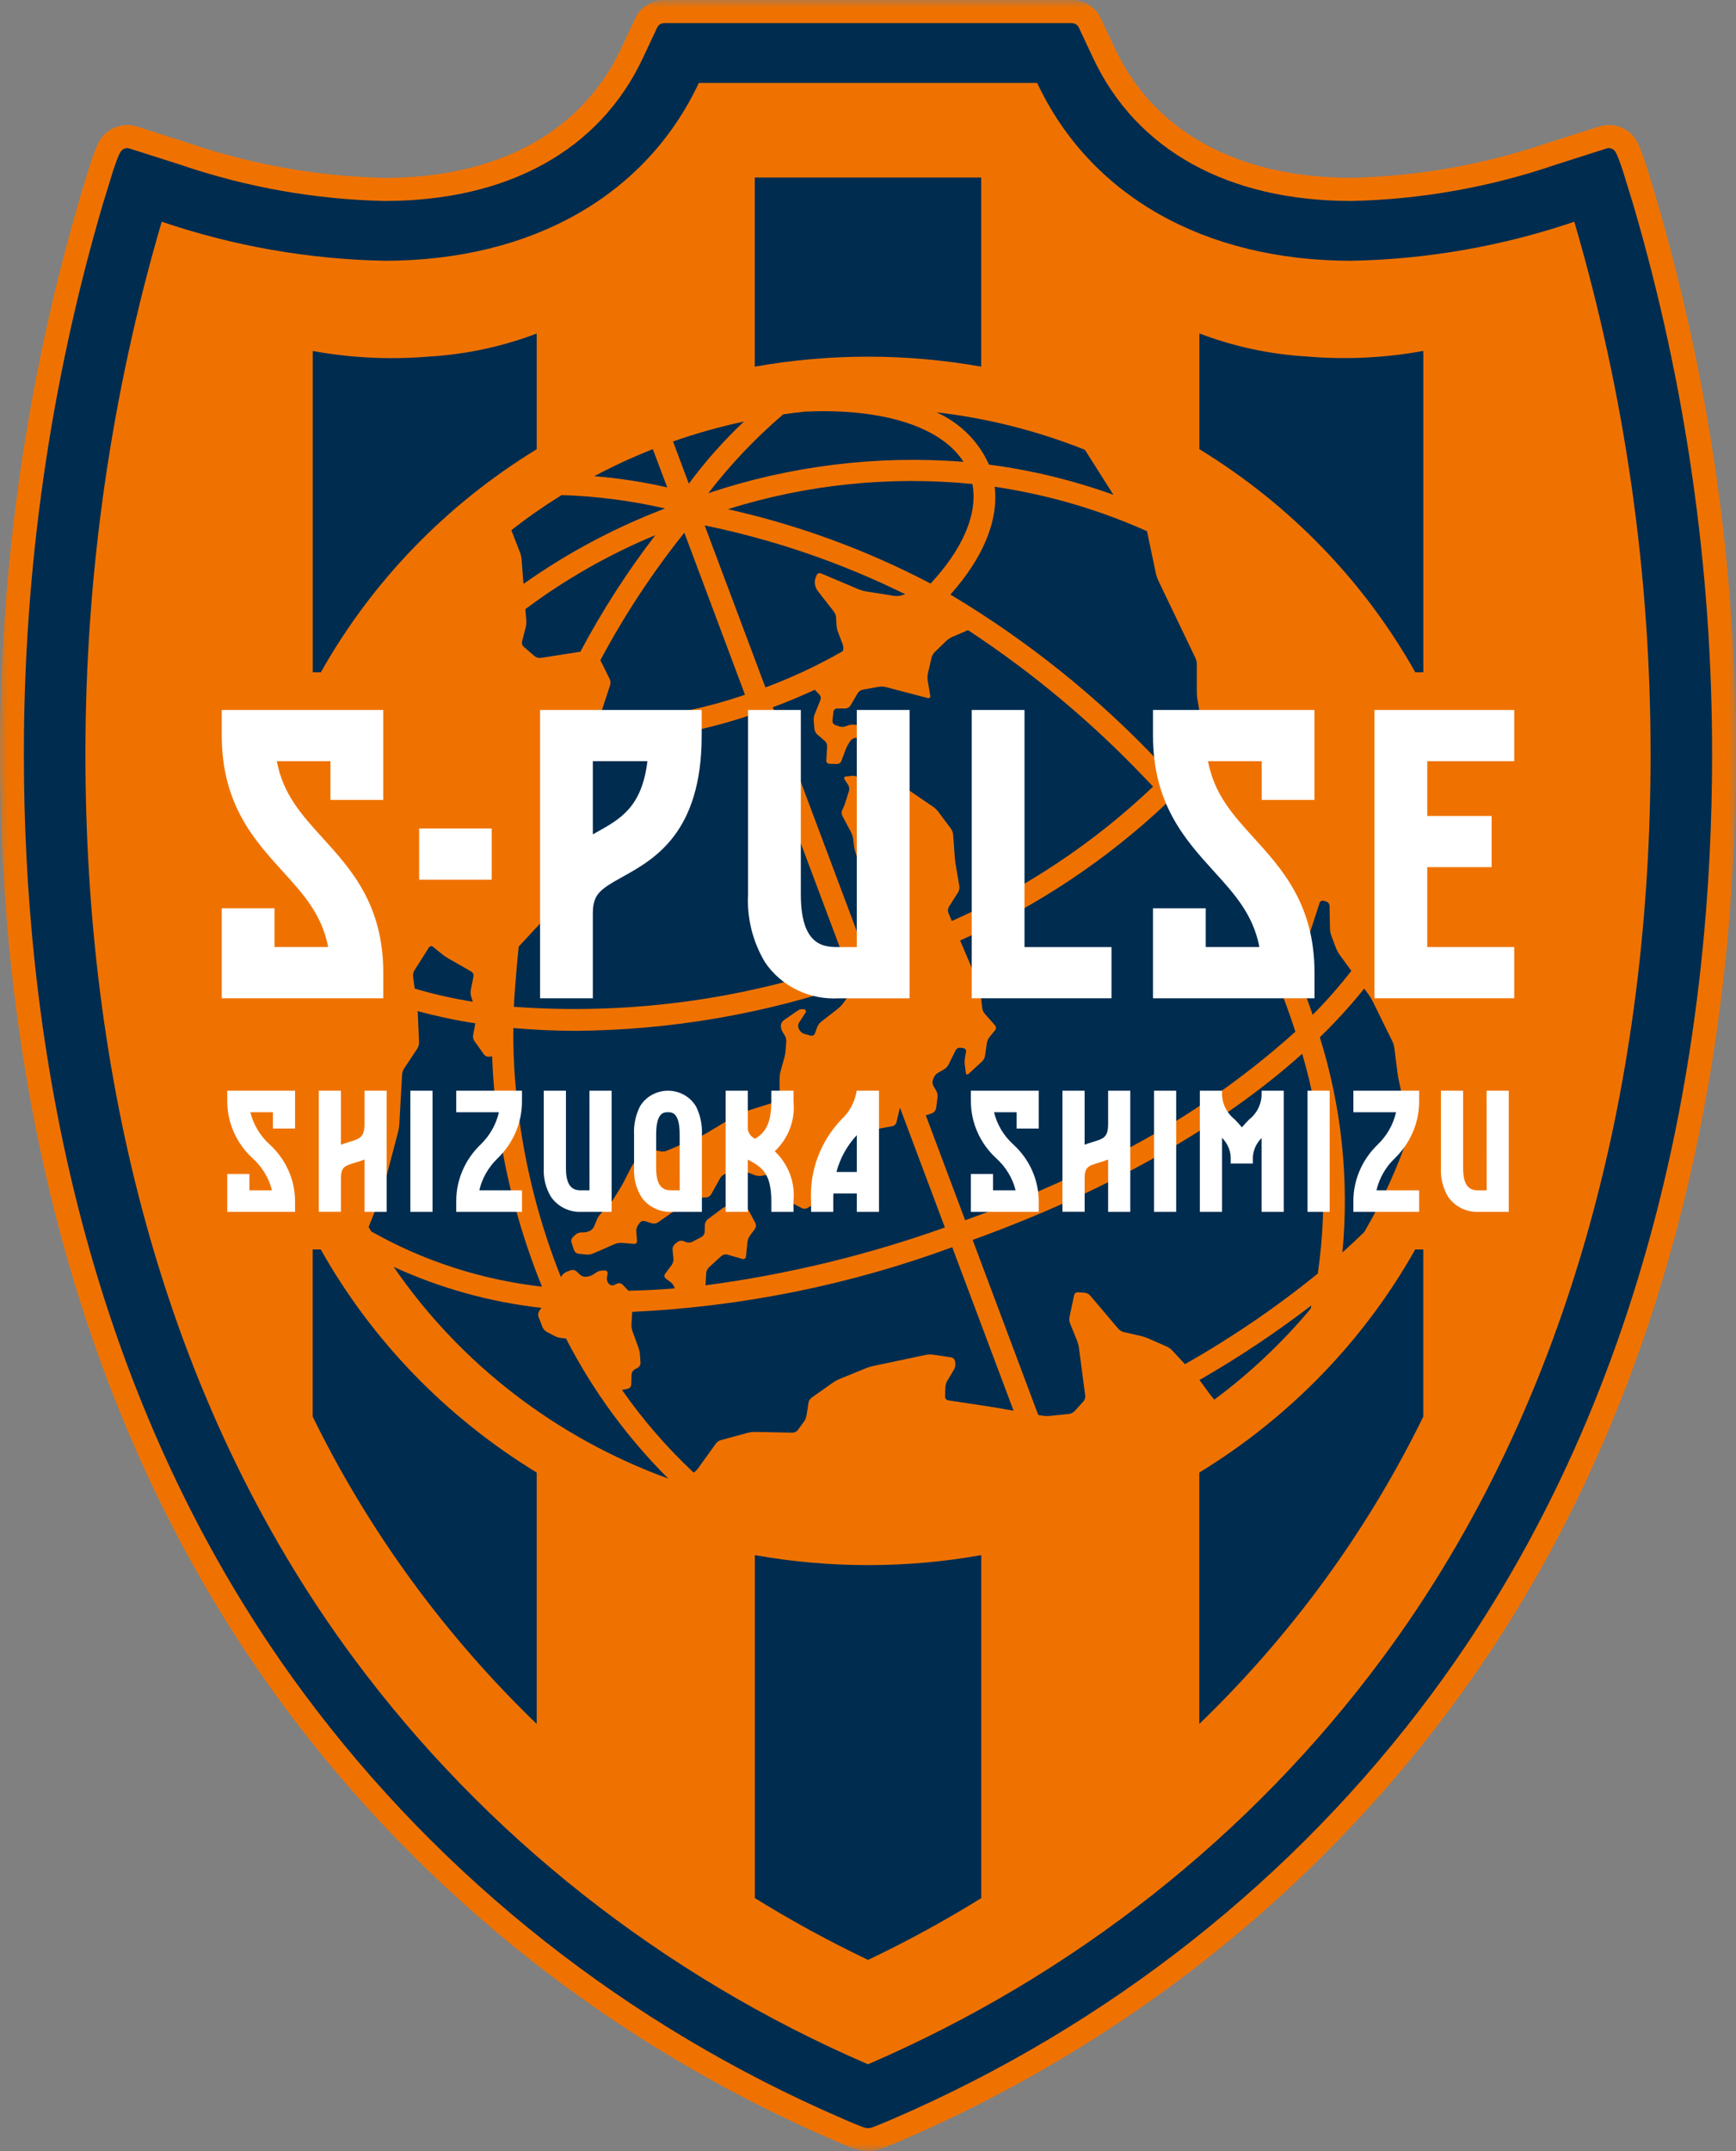
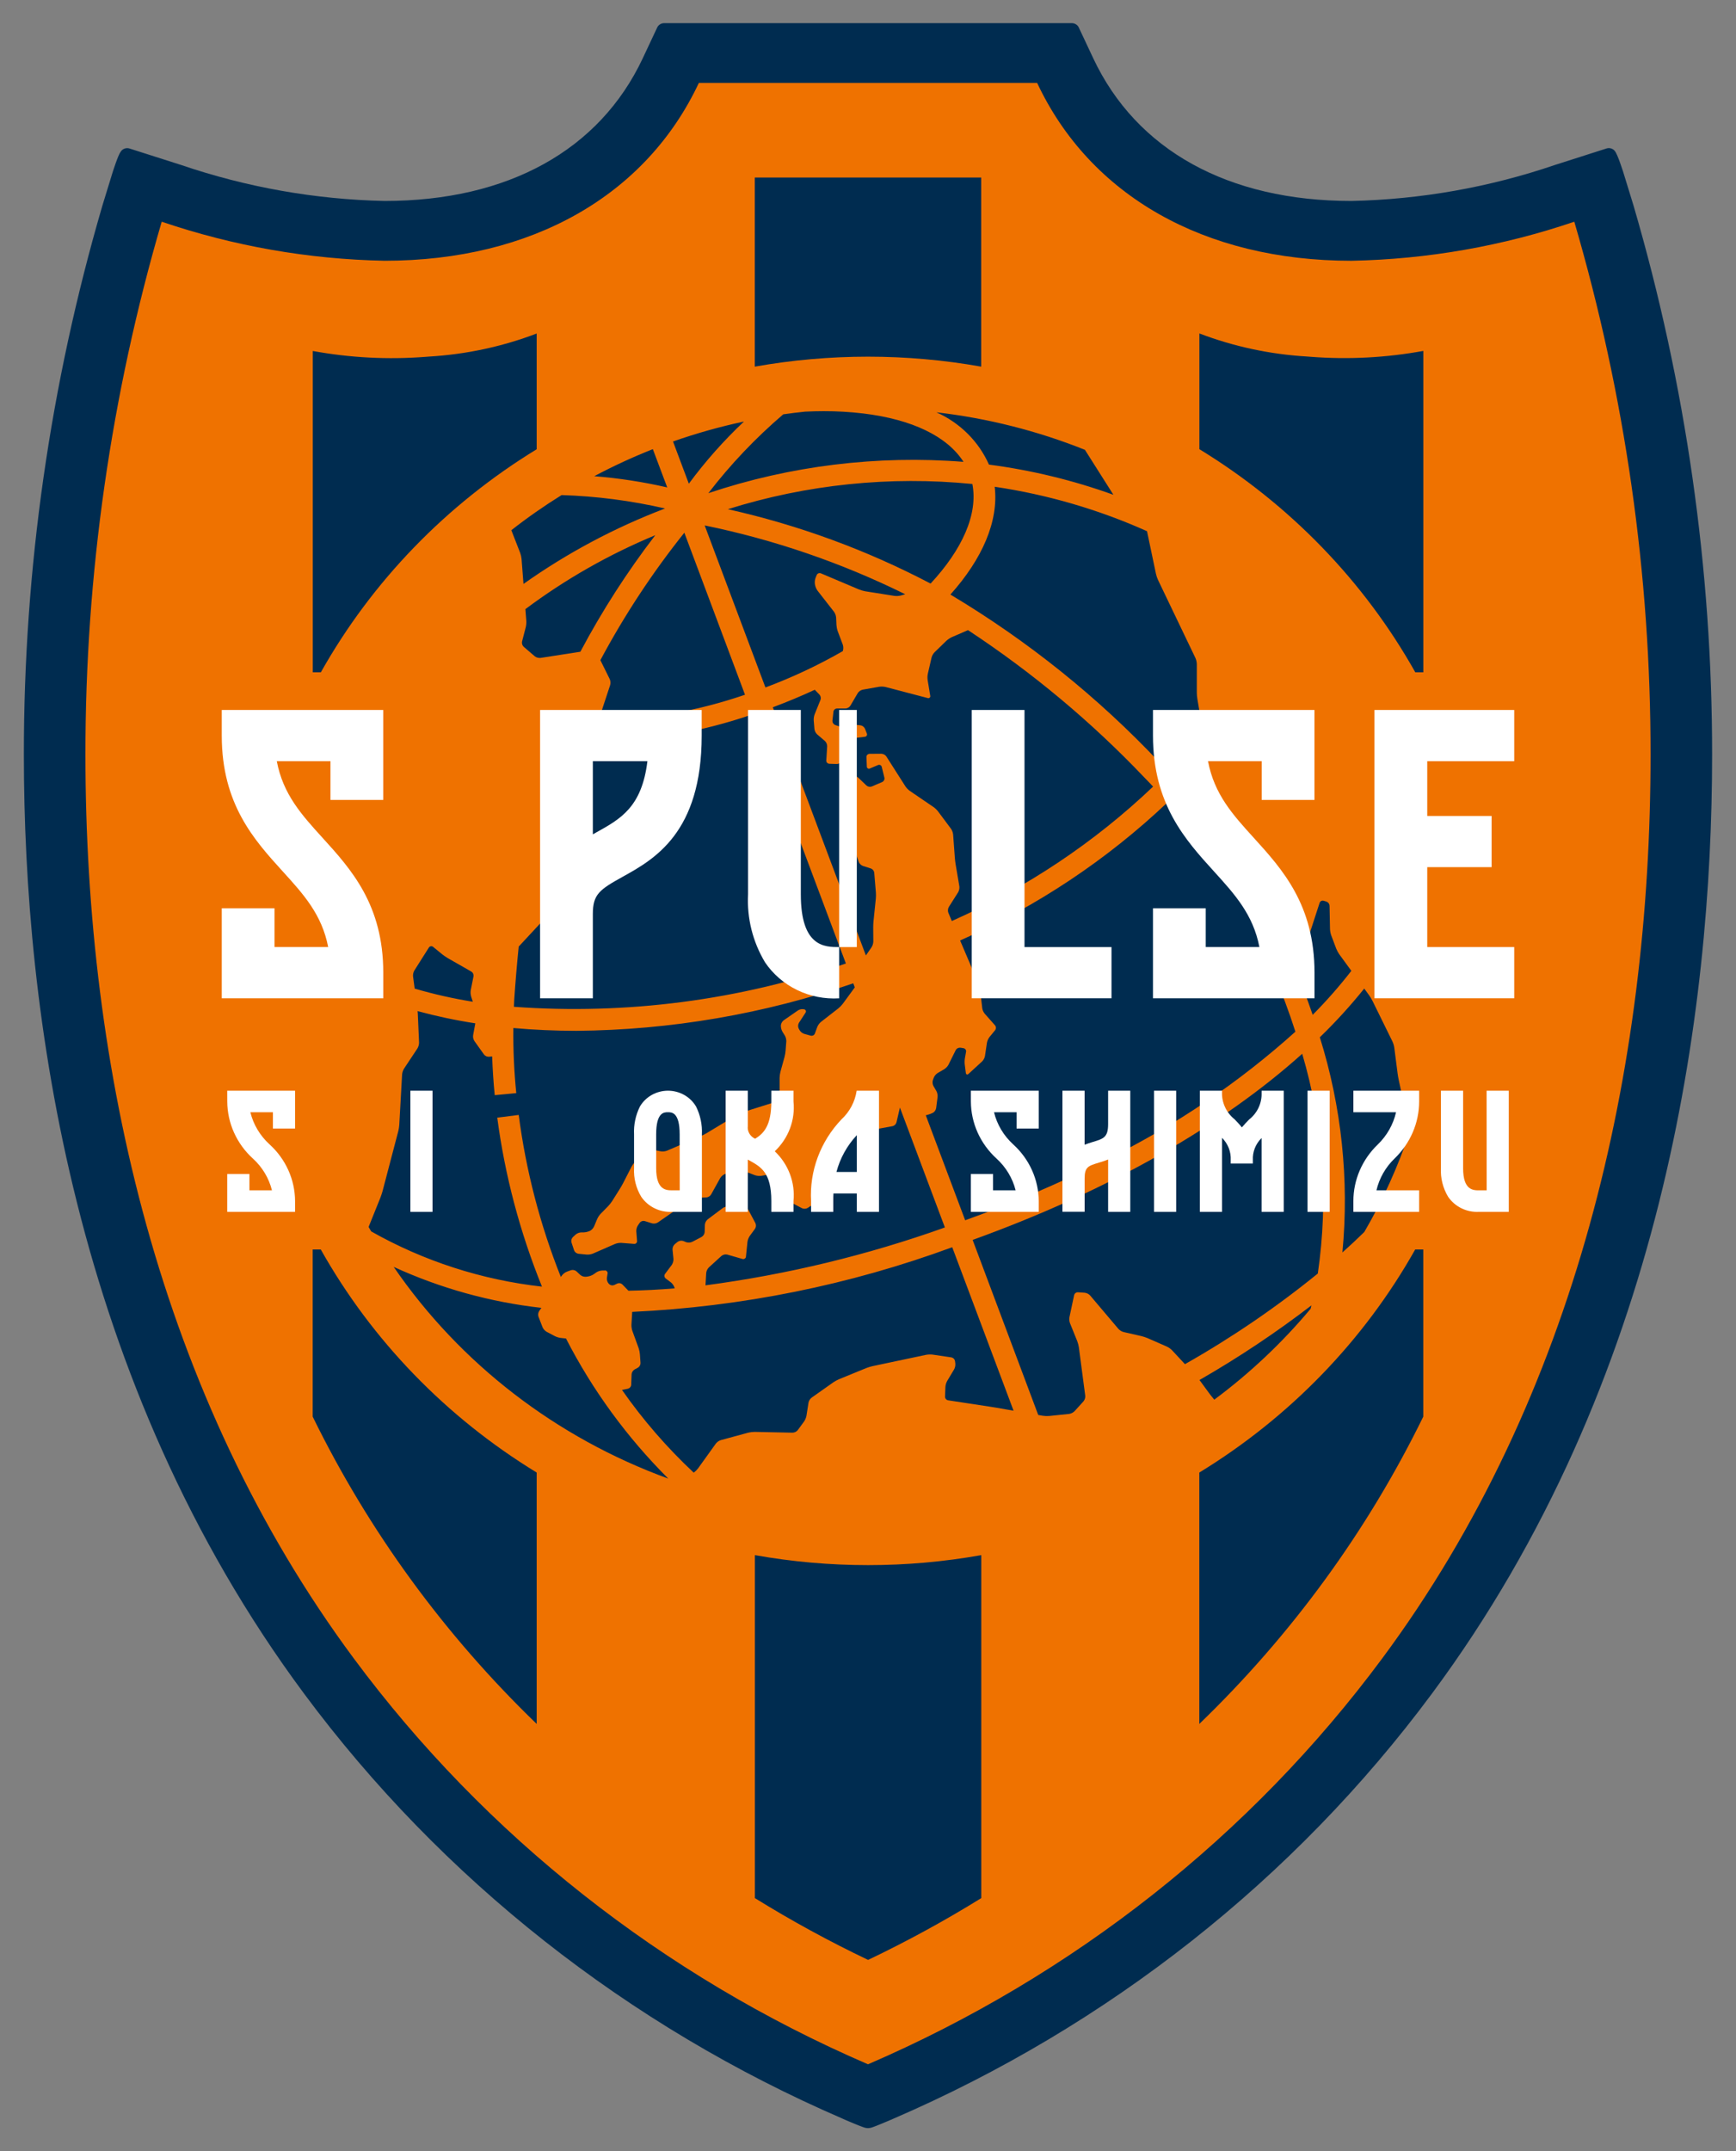
<svg xmlns="http://www.w3.org/2000/svg" width="113" height="140" viewBox="0 0 113 140" fill="none">
  <rect x="0" y="0" width="113" height="140" fill="#808080" stroke="none" />
  <mask id="mask0_12_277" style="mask-type:luminance" maskUnits="userSpaceOnUse" x="0" y="0" width="113" height="140">
    <path d="M113 0H0V140H113V0Z" fill="white" />
  </mask>
  <g mask="url(#mask0_12_277)">
-     <path d="M107.824 12.953V12.944V12.934L107.135 10.697L107.129 10.676L107.121 10.656L106.944 10.139L106.939 10.123L106.933 10.105L106.847 9.886L106.84 9.868L106.832 9.849L106.758 9.661L106.75 9.644L106.743 9.627L106.708 9.545L106.7 9.524L106.691 9.507L106.657 9.433L106.653 9.415L106.644 9.397L106.628 9.364L106.609 9.325L106.597 9.302L106.584 9.277L106.568 9.249L106.562 9.239L106.556 9.227L106.542 9.199L106.533 9.183L106.523 9.167L106.509 9.144L106.499 9.128L106.489 9.112L106.475 9.087L106.459 9.067L106.444 9.044L106.428 9.023V9.017V9.011L106.405 8.977L106.384 8.951L106.37 8.93L106.336 8.888L106.311 8.859L106.304 8.85L106.262 8.803L106.233 8.773L106.21 8.747L106.204 8.742L106.18 8.718L106.172 8.71L106.156 8.696C105.888 8.443 105.554 8.267 105.19 8.186C104.825 8.104 104.445 8.122 104.09 8.235L100.733 9.306L100.719 9.311H100.704C96.605 10.711 92.302 11.474 87.957 11.571C80.582 11.565 75.118 8.576 72.572 3.154L71.635 1.162C71.472 0.815 71.209 0.521 70.878 0.315C70.547 0.109 70.161 -0.001 69.768 2.21276e-06H43.233C42.839 0.001 42.453 0.111 42.122 0.318C41.791 0.525 41.528 0.82 41.365 1.168L40.43 3.159C37.884 8.582 32.42 11.571 25.045 11.576C20.699 11.479 16.397 10.716 12.297 9.316H12.282L12.268 9.31L8.919 8.234C8.712 8.17 8.496 8.138 8.279 8.14C7.748 8.139 7.237 8.34 6.856 8.698L6.829 8.724L6.808 8.746L6.775 8.778L6.736 8.823L6.73 8.828L6.707 8.85L6.684 8.878L6.654 8.915L6.646 8.927L6.622 8.955L6.593 8.997L6.587 9.004L6.575 9.021L6.561 9.042L6.545 9.066L6.529 9.089L6.514 9.113L6.502 9.132L6.493 9.148L6.479 9.172L6.469 9.188L6.46 9.204L6.446 9.227L6.44 9.236V9.246L6.423 9.274L6.405 9.303L6.392 9.325L6.377 9.357L6.357 9.398L6.349 9.415L6.341 9.432L6.308 9.509L6.3 9.523L6.293 9.54L6.258 9.62L6.249 9.643L6.24 9.664L6.165 9.853L6.16 9.87L6.154 9.886L6.072 10.105L6.066 10.123L6.06 10.139L5.884 10.656L5.876 10.676L5.87 10.697L5.182 12.934V12.944V12.953C1.738 24.721 -0.006 36.896 1.78597e-05 49.13C1.78597e-05 66.008 3.214 90.459 18.526 111.096C27.65 123.389 39.974 133.113 54.239 139.273L54.416 139.349L54.584 139.422L54.666 139.457L54.745 139.49L54.819 139.521L54.893 139.551L54.962 139.581L55.03 139.609L55.093 139.635L55.154 139.659L55.213 139.683L55.269 139.703L55.321 139.726L55.371 139.745L55.418 139.764L55.465 139.782L55.544 139.812H55.554H55.563L55.625 139.832H55.635H55.648L55.7 139.852L55.717 139.858H55.733L55.779 139.872L55.802 139.88L55.826 139.888L55.865 139.897L55.912 139.912L55.958 139.922L56.03 139.939L56.068 139.945L56.106 139.952C56.363 139.994 56.625 139.994 56.882 139.952L56.92 139.945L56.958 139.939L57.029 139.922L57.077 139.912L57.125 139.897L57.165 139.888L57.186 139.88L57.209 139.874L57.254 139.859L57.271 139.853L57.287 139.847L57.339 139.828H57.351H57.362L57.424 139.807H57.433H57.442L57.513 139.781L57.563 139.761L57.611 139.742L57.661 139.722L57.715 139.701L57.77 139.68L57.829 139.655L57.891 139.632L57.955 139.605L58.022 139.577L58.092 139.549L58.165 139.519L58.24 139.487L58.319 139.453L58.4 139.419L58.569 139.346L58.748 139.271C73.017 133.113 85.345 123.39 94.473 111.096C109.785 90.462 112.999 66.012 112.999 49.133C113.007 36.9 111.265 24.725 107.823 12.957" fill="#EF7200" />
    <path d="M54.874 137.895L55.048 137.97L55.213 138.04L55.292 138.074L55.367 138.105L55.44 138.135L55.51 138.165L55.577 138.193L55.641 138.219L55.701 138.244L55.759 138.267L55.812 138.288L55.864 138.309L55.912 138.328L55.956 138.346L56 138.362L56.039 138.377L56.11 138.404L56.17 138.426L56.222 138.444L56.268 138.459L56.309 138.47L56.38 138.487C56.459 138.5 56.539 138.5 56.618 138.487L56.691 138.47L56.731 138.459L56.777 138.444L56.829 138.426L56.89 138.404L56.961 138.377L57 138.362L57.041 138.346L57.087 138.328L57.135 138.309L57.186 138.288L57.239 138.267L57.297 138.244L57.357 138.219L57.421 138.193L57.488 138.165L57.557 138.135L57.63 138.105L57.705 138.074L57.784 138.041L57.949 137.97L58.124 137.895C72.141 131.847 84.25 122.295 93.211 110.215C108.282 89.908 111.445 65.789 111.445 49.132C111.454 37.038 109.731 25.002 106.327 13.368L105.639 11.131L105.462 10.614L105.382 10.395L105.307 10.206L105.272 10.125L105.239 10.053L105.223 10.02L105.207 9.989L105.194 9.955L105.178 9.928L105.163 9.903L105.149 9.88L105.133 9.858L105.128 9.847L105.12 9.839L105.112 9.83L105.106 9.82L105.098 9.812L105.092 9.803L105.085 9.796L105.076 9.788L105.07 9.781L105.063 9.773C104.998 9.712 104.918 9.67 104.831 9.65C104.743 9.631 104.652 9.636 104.567 9.664L101.219 10.734C96.958 12.188 92.488 12.98 87.973 13.079C79.944 13.079 73.972 9.777 71.156 3.781L70.22 1.788C70.181 1.704 70.117 1.633 70.036 1.583C69.956 1.533 69.863 1.506 69.767 1.506H43.233C43.137 1.506 43.044 1.533 42.963 1.583C42.883 1.633 42.819 1.704 42.779 1.788L41.844 3.781C39.03 9.777 33.056 13.079 25.028 13.079C20.513 12.98 16.043 12.188 11.782 10.734L8.433 9.666C8.348 9.638 8.257 9.634 8.17 9.653C8.082 9.672 8.002 9.715 7.937 9.775L7.932 9.783L7.924 9.79L7.916 9.798L7.91 9.805L7.902 9.814L7.896 9.822L7.888 9.831L7.882 9.841L7.874 9.849L7.867 9.86L7.851 9.882L7.837 9.905L7.822 9.93L7.806 9.955L7.79 9.985L7.773 10.016L7.758 10.049L7.725 10.121L7.689 10.202L7.615 10.391L7.534 10.61L7.357 11.127L6.67 13.364C3.266 24.999 1.544 37.035 1.554 49.129C1.554 65.787 4.716 89.905 19.787 110.213C28.749 122.292 40.858 131.844 54.874 137.892" fill="#002C50" />
    <path d="M102.475 14.429C97.81 16.016 92.915 16.874 87.973 16.971C78.365 16.971 70.942 12.707 67.51 5.396H45.49C42.058 12.705 34.639 16.97 25.028 16.97C20.086 16.873 15.191 16.015 10.526 14.428C7.222 25.716 5.551 37.395 5.561 49.13C5.561 69.511 10.348 90.838 23.039 107.942C31.585 119.462 43.133 128.573 56.5 134.342C69.868 128.574 81.415 119.463 89.961 107.942C102.653 90.838 107.439 69.512 107.439 49.13C107.449 37.396 105.779 25.717 102.475 14.429ZM85.784 82.876C83.076 85.076 80.182 87.051 77.131 88.778L76.29 87.872C76.192 87.775 76.078 87.694 75.953 87.634L74.696 87.083C74.566 87.029 74.431 86.985 74.293 86.951L73.143 86.689C73.011 86.653 72.892 86.582 72.8 86.483L70.956 84.304C70.865 84.208 70.741 84.146 70.608 84.13L70.172 84.1C70.113 84.097 70.055 84.114 70.009 84.149C69.962 84.183 69.93 84.232 69.917 84.288L69.611 85.727C69.59 85.858 69.604 85.993 69.65 86.118L70.12 87.28C70.168 87.409 70.204 87.543 70.225 87.678L70.641 90.837C70.65 90.966 70.609 91.094 70.527 91.197L69.945 91.838C69.85 91.932 69.726 91.994 69.592 92.016L68.295 92.15C68.154 92.162 68.012 92.157 67.872 92.135L67.581 92.085L63.311 80.693C72.211 77.48 79.548 73.266 84.764 68.578C86.134 73.22 86.48 78.09 85.78 82.871M39.373 82.683H39.208C39.07 82.688 38.936 82.729 38.82 82.802L38.644 82.927C38.527 83.003 38.394 83.053 38.255 83.075L38.137 83.089C38.004 83.098 37.873 83.055 37.772 82.971L37.52 82.734C37.472 82.694 37.414 82.667 37.352 82.654C37.29 82.641 37.226 82.644 37.166 82.662L36.908 82.756C36.781 82.807 36.669 82.889 36.585 82.995L36.506 83.103C35.154 79.709 34.233 76.168 33.764 72.558L32.367 72.736C32.867 76.504 33.845 80.197 35.278 83.733C31.357 83.293 27.573 82.069 24.163 80.139C24.107 80.045 24.048 79.951 23.993 79.85L24.769 77.921C24.811 77.813 24.866 77.638 24.899 77.527L25.926 73.612C25.958 73.479 25.98 73.343 25.99 73.206L26.173 69.924C26.187 69.792 26.229 69.663 26.298 69.548L27.172 68.23C27.239 68.115 27.276 67.985 27.278 67.853L27.199 66.051C27.199 65.983 27.189 65.891 27.18 65.802C28.417 66.137 29.672 66.403 30.94 66.597L30.796 67.371C30.777 67.502 30.806 67.636 30.879 67.748L31.507 68.629C31.546 68.677 31.597 68.716 31.655 68.741C31.713 68.766 31.776 68.776 31.84 68.772L32.034 68.749C32.067 69.579 32.117 70.418 32.203 71.272L33.605 71.139C33.463 69.731 33.4 68.317 33.416 66.902C34.739 67.022 36.104 67.083 37.51 67.085C43.656 67.034 49.751 65.989 55.542 63.993L55.639 64.26L54.856 65.329C54.771 65.439 54.673 65.538 54.565 65.627L53.438 66.505C53.334 66.594 53.253 66.704 53.2 66.828L53.042 67.261C53.022 67.314 52.983 67.357 52.932 67.382C52.88 67.408 52.821 67.413 52.766 67.398L52.346 67.281C52.218 67.238 52.112 67.152 52.046 67.039L51.985 66.927C51.959 66.869 51.948 66.807 51.951 66.745C51.954 66.682 51.972 66.621 52.003 66.566L52.432 65.907C52.447 65.888 52.457 65.864 52.46 65.84C52.463 65.815 52.46 65.79 52.45 65.768C52.44 65.745 52.424 65.725 52.404 65.71C52.384 65.695 52.36 65.685 52.335 65.682H52.326C52.195 65.657 52.059 65.682 51.947 65.753L51.007 66.405C50.956 66.445 50.914 66.495 50.883 66.552C50.852 66.608 50.833 66.67 50.828 66.734V66.766C50.83 66.9 50.866 67.031 50.934 67.148L51.085 67.389C51.151 67.506 51.185 67.638 51.182 67.771L51.135 68.386C51.123 68.523 51.099 68.658 51.065 68.791L50.801 69.746C50.769 69.879 50.75 70.015 50.746 70.152V70.914C50.74 71.049 50.708 71.183 50.649 71.306L50.528 71.543C50.46 71.656 50.355 71.744 50.229 71.791L48.359 72.379C48.224 72.424 48.094 72.482 47.971 72.552L45.971 73.759C45.849 73.828 45.723 73.891 45.594 73.948L43.407 74.889C43.278 74.936 43.139 74.949 43.004 74.927L42.49 74.82C42.426 74.809 42.36 74.812 42.297 74.828C42.234 74.844 42.176 74.874 42.126 74.914L41.369 75.588C41.267 75.683 41.182 75.793 41.116 75.913L40.548 77.021C40.494 77.122 40.401 77.284 40.339 77.382L39.842 78.172C39.765 78.287 39.678 78.396 39.583 78.498L39.098 78.992C39.004 79.094 38.928 79.209 38.871 79.333L38.665 79.826C38.606 79.945 38.512 80.043 38.394 80.109H38.387C38.26 80.165 38.123 80.198 37.983 80.203H37.835C37.701 80.209 37.572 80.258 37.47 80.343L37.285 80.514C37.242 80.559 37.211 80.614 37.196 80.674C37.181 80.734 37.181 80.796 37.198 80.855L37.371 81.376C37.394 81.432 37.432 81.482 37.481 81.52C37.53 81.558 37.588 81.584 37.65 81.593L38.185 81.646C38.324 81.655 38.463 81.634 38.592 81.584L40.041 80.951C40.171 80.902 40.31 80.879 40.45 80.885L41.273 80.95C41.299 80.953 41.325 80.95 41.35 80.942C41.375 80.933 41.398 80.92 41.416 80.901C41.435 80.883 41.449 80.862 41.458 80.837C41.467 80.813 41.47 80.787 41.467 80.762L41.418 80.126C41.415 79.993 41.451 79.862 41.522 79.749L41.644 79.572C41.681 79.525 41.731 79.489 41.788 79.47C41.846 79.451 41.908 79.449 41.966 79.465L42.446 79.614C42.509 79.63 42.575 79.633 42.64 79.623C42.705 79.613 42.766 79.59 42.821 79.556L44.946 78.081C45.062 78.008 45.196 77.964 45.334 77.953L45.971 77.927C46.035 77.922 46.096 77.902 46.151 77.869C46.205 77.837 46.251 77.792 46.285 77.739L46.881 76.666C46.952 76.552 47.057 76.463 47.182 76.409L47.872 76.149C48.001 76.108 48.14 76.108 48.269 76.149L49.142 76.482C49.273 76.525 49.413 76.539 49.551 76.522L49.908 76.462C50.048 76.44 50.189 76.428 50.331 76.427H50.338C50.365 76.426 50.392 76.432 50.416 76.442C50.441 76.453 50.464 76.468 50.482 76.488C50.5 76.507 50.514 76.53 50.523 76.555C50.531 76.58 50.534 76.606 50.532 76.633L50.526 76.703C50.522 76.838 50.548 76.973 50.602 77.098L50.95 77.836C51.014 77.953 51.11 78.05 51.227 78.118L52.206 78.63C52.263 78.656 52.327 78.668 52.39 78.665C52.454 78.662 52.516 78.644 52.571 78.613L53.279 78.155C53.389 78.076 53.47 77.966 53.512 77.84L54.133 75.58C54.172 75.448 54.221 75.319 54.282 75.194L54.967 73.866C54.999 73.812 55.044 73.766 55.097 73.73C55.15 73.695 55.211 73.672 55.274 73.662L56.645 73.537C56.762 73.527 56.951 73.5 57.067 73.479L58.094 73.29C58.155 73.276 58.211 73.246 58.256 73.204C58.301 73.162 58.334 73.109 58.351 73.05L58.578 72.079L61.505 79.882C56.466 81.681 51.242 82.944 45.922 83.648L45.968 82.844C45.984 82.707 46.046 82.579 46.144 82.479L46.963 81.733C47.015 81.691 47.076 81.662 47.141 81.647C47.206 81.632 47.275 81.632 47.34 81.647L48.321 81.93C48.347 81.939 48.375 81.942 48.402 81.938C48.429 81.935 48.456 81.925 48.478 81.91C48.501 81.895 48.52 81.876 48.534 81.852C48.547 81.829 48.555 81.803 48.556 81.776L48.653 80.826C48.673 80.686 48.724 80.553 48.803 80.434L49.144 79.97C49.18 79.916 49.201 79.854 49.206 79.79C49.211 79.725 49.199 79.661 49.172 79.602L48.693 78.701C48.66 78.645 48.613 78.598 48.556 78.564C48.5 78.53 48.436 78.51 48.37 78.505L47.434 78.497C47.291 78.502 47.153 78.546 47.036 78.626L46.066 79.354C45.961 79.442 45.895 79.567 45.882 79.701L45.868 80.185C45.862 80.249 45.84 80.312 45.805 80.367C45.769 80.422 45.721 80.468 45.664 80.501L45.055 80.819C44.993 80.847 44.925 80.863 44.856 80.866C44.787 80.869 44.718 80.859 44.654 80.836L44.483 80.766C44.42 80.744 44.353 80.737 44.288 80.747C44.222 80.756 44.16 80.781 44.106 80.82L43.927 80.965C43.877 81.01 43.838 81.065 43.812 81.126C43.786 81.188 43.774 81.253 43.776 81.319L43.837 81.931C43.842 82.069 43.803 82.205 43.726 82.321L43.291 82.901C43.257 82.948 43.243 83.006 43.251 83.063C43.26 83.12 43.291 83.172 43.338 83.207L43.665 83.451C43.775 83.54 43.857 83.658 43.901 83.791L43.915 83.845C42.893 83.93 41.89 83.981 40.907 83.999L40.513 83.591C40.469 83.55 40.414 83.522 40.354 83.512C40.294 83.501 40.232 83.509 40.177 83.533L39.983 83.627C39.927 83.651 39.865 83.658 39.805 83.647C39.746 83.635 39.691 83.607 39.648 83.565L39.616 83.53C39.532 83.429 39.492 83.3 39.503 83.171L39.548 82.881C39.553 82.856 39.552 82.83 39.545 82.805C39.538 82.779 39.526 82.756 39.508 82.736C39.491 82.717 39.469 82.701 39.444 82.691C39.42 82.68 39.393 82.675 39.367 82.676M50.983 26.964C51.453 26.895 51.926 26.84 52.402 26.789C52.813 26.769 53.219 26.759 53.619 26.759C54.476 26.757 55.333 26.806 56.185 26.907C59.387 27.295 61.658 28.401 62.716 30.056C57.094 29.615 51.439 30.309 46.108 32.095C47.545 30.226 49.179 28.506 50.983 26.964ZM64.748 31.678C68.176 32.186 71.513 33.16 74.662 34.57L75.244 37.346C75.275 37.48 75.319 37.612 75.376 37.738L77.813 42.822C77.868 42.947 77.898 43.081 77.903 43.216V45.062C77.904 45.199 77.916 45.336 77.937 45.472L78.247 47.287C77.583 48.307 76.836 49.275 76.015 50.181C75.837 49.992 75.66 49.804 75.481 49.625C71.487 45.386 66.904 41.706 61.864 38.693C63.947 36.367 65.011 33.917 64.747 31.679M62.447 57.685L62.202 56.237C62.183 56.123 62.161 55.94 62.153 55.827L62.042 54.313C62.027 54.178 61.979 54.049 61.903 53.936L61.052 52.795C60.967 52.688 60.866 52.592 60.752 52.513L59.231 51.477C59.117 51.396 59.018 51.297 58.94 51.183L57.692 49.226C57.655 49.174 57.607 49.132 57.55 49.102C57.494 49.072 57.431 49.054 57.367 49.052L56.604 49.058C56.576 49.058 56.549 49.064 56.523 49.075C56.498 49.085 56.475 49.101 56.456 49.12C56.437 49.139 56.422 49.162 56.412 49.188C56.402 49.213 56.398 49.239 56.399 49.266L56.424 49.884C56.422 49.908 56.427 49.932 56.438 49.954C56.45 49.975 56.467 49.993 56.488 50.006C56.509 50.019 56.533 50.026 56.558 50.027C56.583 50.027 56.608 50.021 56.629 50.009L57.15 49.79C57.174 49.779 57.2 49.773 57.227 49.774C57.253 49.774 57.279 49.78 57.303 49.792C57.326 49.803 57.347 49.82 57.363 49.84C57.379 49.861 57.39 49.884 57.395 49.909L57.568 50.614C57.579 50.67 57.571 50.728 57.544 50.779C57.517 50.83 57.474 50.871 57.421 50.896L56.746 51.183C56.688 51.205 56.625 51.21 56.564 51.199C56.502 51.188 56.446 51.16 56.399 51.12L55.869 50.612C55.769 50.526 55.639 50.482 55.505 50.488L55.074 50.532C55.051 50.531 55.027 50.536 55.007 50.548C54.986 50.56 54.97 50.577 54.96 50.598C54.949 50.619 54.945 50.642 54.949 50.665C54.952 50.688 54.962 50.709 54.977 50.727L55.213 51.087C55.279 51.202 55.298 51.336 55.266 51.464L55.014 52.26C54.971 52.392 54.919 52.52 54.859 52.645L54.824 52.713C54.798 52.772 54.785 52.834 54.785 52.898C54.785 52.962 54.798 53.025 54.824 53.083L55.413 54.195C55.474 54.318 55.514 54.45 55.534 54.585L55.591 55.065C55.609 55.201 55.64 55.336 55.683 55.467L55.899 56.096C55.924 56.155 55.96 56.208 56.007 56.252C56.054 56.297 56.109 56.332 56.17 56.355L56.684 56.518C56.743 56.539 56.794 56.576 56.833 56.623C56.871 56.67 56.896 56.727 56.905 56.787L57.013 58.08C57.023 58.217 57.021 58.355 57.008 58.492L56.859 59.945C56.847 60.059 56.838 60.244 56.839 60.357L56.846 61.276C56.84 61.409 56.799 61.539 56.727 61.653L56.362 62.18L50.304 46.029C51.249 45.676 52.159 45.297 53.035 44.89L53.34 45.203C53.381 45.249 53.409 45.305 53.421 45.365C53.433 45.425 53.428 45.487 53.408 45.545L53.027 46.486C52.98 46.614 52.96 46.749 52.967 46.884L53.014 47.449C53.032 47.579 53.094 47.7 53.191 47.792L53.694 48.222C53.741 48.267 53.779 48.321 53.804 48.38C53.829 48.439 53.842 48.502 53.842 48.566L53.786 49.494C53.784 49.521 53.788 49.548 53.797 49.573C53.807 49.599 53.821 49.622 53.84 49.642C53.859 49.661 53.882 49.677 53.907 49.688C53.932 49.699 53.96 49.705 53.987 49.706L54.478 49.721C54.54 49.72 54.599 49.702 54.65 49.668C54.701 49.635 54.74 49.588 54.764 49.533L55.024 48.83C55.073 48.7 55.133 48.575 55.203 48.454L55.335 48.233C55.372 48.179 55.419 48.133 55.474 48.098C55.528 48.063 55.59 48.038 55.655 48.026L56.289 47.949C56.315 47.948 56.34 47.94 56.362 47.927C56.384 47.914 56.403 47.896 56.416 47.874C56.429 47.853 56.437 47.828 56.438 47.803C56.439 47.778 56.434 47.753 56.423 47.731L56.299 47.418C56.273 47.362 56.232 47.312 56.181 47.275C56.131 47.237 56.071 47.212 56.008 47.203L55.596 47.158C55.458 47.149 55.318 47.167 55.187 47.213L55.028 47.275C54.898 47.315 54.759 47.315 54.63 47.275L54.362 47.181C54.306 47.158 54.258 47.118 54.227 47.067C54.195 47.017 54.181 46.958 54.185 46.898L54.251 46.312C54.258 46.256 54.286 46.205 54.33 46.167C54.373 46.13 54.429 46.109 54.487 46.108H55.034C55.098 46.104 55.16 46.086 55.215 46.055C55.271 46.023 55.318 45.979 55.352 45.927L55.837 45.101C55.91 44.992 56.023 44.915 56.153 44.884L57.228 44.693C57.366 44.673 57.507 44.679 57.643 44.709L60.377 45.426C60.399 45.435 60.424 45.439 60.448 45.435C60.472 45.431 60.495 45.421 60.513 45.405C60.531 45.389 60.544 45.369 60.551 45.346C60.557 45.323 60.557 45.299 60.55 45.276L60.382 44.256C60.363 44.121 60.368 43.984 60.394 43.851L60.636 42.799C60.67 42.669 60.737 42.55 60.83 42.451L61.606 41.698C61.71 41.605 61.826 41.527 61.952 41.467L63.009 41.008C67.19 43.761 71.032 46.968 74.46 50.568C74.661 50.771 74.858 50.979 75.057 51.191C71.246 54.822 66.813 57.782 61.956 59.939L61.728 59.396C61.707 59.336 61.699 59.272 61.705 59.209C61.71 59.145 61.728 59.084 61.759 59.028L62.371 58.062C62.435 57.946 62.461 57.815 62.447 57.685ZM34.259 40.414L34.199 39.641C36.797 37.698 39.637 36.081 42.653 34.83C40.816 37.225 39.185 39.762 37.777 42.415L35.183 42.817C35.051 42.83 34.918 42.793 34.813 42.714L34.088 42.091C34.043 42.048 34.01 41.994 33.991 41.936C33.972 41.877 33.969 41.815 33.98 41.754L34.222 40.822C34.253 40.689 34.265 40.551 34.259 40.414ZM35.502 59.732C35.589 59.628 35.645 59.504 35.665 59.372L35.812 57.873C35.823 57.76 35.85 57.576 35.87 57.463L36.315 55.049C36.335 54.937 36.362 54.751 36.374 54.639L36.927 49.476C36.947 49.345 37.006 49.222 37.097 49.122L37.932 48.283C38.153 48.289 38.369 48.303 38.592 48.303C42.133 48.252 45.641 47.64 48.979 46.492L55.06 62.703C48.139 65.096 40.778 66.056 33.452 65.521C33.459 65.361 33.462 65.198 33.473 65.04C33.553 63.872 33.65 62.729 33.764 61.602L35.502 59.732ZM60.569 37.976C56.416 35.795 51.979 34.168 47.378 33.138C52.508 31.526 57.928 30.967 63.293 31.497C63.675 33.463 62.633 35.761 60.576 37.976M58.916 38.675L58.641 38.755C58.506 38.789 58.365 38.798 58.226 38.781L56.319 38.479C56.181 38.453 56.045 38.414 55.915 38.362L53.436 37.313C53.411 37.302 53.384 37.296 53.356 37.296C53.328 37.296 53.301 37.301 53.275 37.311C53.249 37.321 53.226 37.336 53.207 37.355C53.187 37.374 53.172 37.397 53.162 37.422L53.087 37.604C53.041 37.731 53.025 37.866 53.042 37.999L53.056 38.078C53.084 38.211 53.14 38.336 53.22 38.447L54.287 39.814C54.365 39.924 54.412 40.052 54.424 40.186L54.447 40.678C54.457 40.814 54.484 40.949 54.529 41.078L54.859 41.953C54.899 42.08 54.903 42.215 54.869 42.343L54.858 42.376C53.251 43.298 51.567 44.088 49.824 44.739L45.869 34.194C50.4 35.125 54.785 36.63 58.913 38.669M48.494 45.213C45.421 46.265 42.198 46.846 38.941 46.935L39.717 44.581C39.751 44.455 39.742 44.32 39.69 44.199L39.08 42.964C40.639 40.044 42.468 37.267 44.545 34.668L48.494 45.213ZM34.075 38.008L33.95 36.381C33.936 36.245 33.906 36.11 33.859 35.981L33.284 34.505C34.331 33.685 35.424 32.922 36.557 32.219C38.826 32.29 41.082 32.583 43.291 33.091C40.013 34.338 36.915 35.989 34.072 38.004M30.663 64.841L30.777 65.192C29.498 64.986 28.234 64.701 26.992 64.337L26.886 63.541C26.875 63.408 26.905 63.276 26.971 63.159L27.917 61.665C27.931 61.643 27.949 61.623 27.971 61.609C27.993 61.594 28.018 61.585 28.044 61.58C28.07 61.576 28.097 61.578 28.123 61.585C28.148 61.592 28.172 61.605 28.192 61.621L28.8 62.117C28.911 62.203 29.027 62.283 29.148 62.355L30.678 63.228C30.73 63.26 30.771 63.306 30.796 63.361C30.822 63.415 30.831 63.475 30.822 63.535L30.642 64.438C30.62 64.572 30.628 64.709 30.666 64.84M40.871 90.376C40.929 90.36 40.981 90.328 41.02 90.282C41.058 90.237 41.081 90.181 41.085 90.122L41.112 89.43C41.118 89.368 41.139 89.308 41.173 89.255C41.206 89.202 41.252 89.157 41.306 89.124L41.519 89.01C41.573 88.978 41.617 88.933 41.647 88.879C41.678 88.826 41.693 88.766 41.692 88.704L41.653 88.134C41.641 87.997 41.612 87.862 41.569 87.732L41.16 86.607C41.118 86.477 41.099 86.341 41.102 86.205L41.151 85.375C48.28 85.044 55.31 83.624 61.983 81.168L65.975 91.807L64.846 91.61L64.426 91.543L61.716 91.131C61.659 91.121 61.607 91.091 61.57 91.047C61.533 91.004 61.514 90.949 61.514 90.892L61.538 90.261C61.548 90.126 61.587 89.995 61.652 89.875L62.103 89.122C62.167 89.004 62.195 88.87 62.184 88.737L62.163 88.574C62.152 88.515 62.124 88.461 62.081 88.419C62.038 88.376 61.983 88.348 61.923 88.336L60.701 88.156C60.561 88.141 60.42 88.146 60.282 88.17L56.795 88.907C56.657 88.939 56.522 88.98 56.39 89.031L54.611 89.759C54.483 89.815 54.359 89.883 54.243 89.96L52.831 90.958C52.725 91.04 52.653 91.156 52.627 91.284L52.495 92.132C52.469 92.266 52.416 92.394 52.34 92.508L51.926 93.073C51.886 93.122 51.834 93.162 51.777 93.19C51.719 93.218 51.655 93.234 51.59 93.237L49.121 93.186C48.98 93.187 48.839 93.204 48.702 93.237L46.922 93.721C46.792 93.763 46.679 93.842 46.596 93.947L45.431 95.57C45.352 95.671 45.26 95.762 45.156 95.84C43.412 94.207 41.848 92.403 40.488 90.456L40.871 90.376ZM84.164 62.729L82.864 63.259C83.425 64.551 83.906 65.848 84.32 67.141C80.668 70.428 76.564 73.21 72.125 75.407V75.266L70.329 75.87V76.295C67.982 77.412 65.477 78.46 62.825 79.414L60.261 72.581L60.379 72.55C60.507 72.517 60.631 72.469 60.748 72.407C60.798 72.372 60.841 72.327 60.873 72.276C60.906 72.224 60.927 72.167 60.937 72.108L61.029 71.389C61.04 71.256 61.013 71.123 60.952 71.004L60.757 70.671C60.698 70.554 60.685 70.42 60.722 70.294L60.78 70.135C60.831 70.012 60.919 69.907 61.033 69.833L61.46 69.585C61.576 69.511 61.671 69.411 61.737 69.294L62.211 68.338C62.24 68.286 62.284 68.243 62.338 68.216C62.392 68.188 62.453 68.177 62.514 68.183L62.708 68.213C62.736 68.217 62.762 68.226 62.785 68.24C62.809 68.255 62.83 68.273 62.846 68.295C62.862 68.317 62.874 68.342 62.88 68.368C62.886 68.394 62.887 68.422 62.882 68.448L62.807 68.871C62.786 69.006 62.783 69.143 62.798 69.279L62.867 69.82C62.883 69.932 62.964 69.961 63.049 69.882L63.929 69.075C64.023 68.979 64.087 68.858 64.113 68.728L64.242 67.861C64.268 67.728 64.324 67.603 64.405 67.494L64.774 67.044C64.81 66.997 64.828 66.941 64.827 66.883C64.825 66.826 64.804 66.77 64.766 66.725L64.099 65.972C64.013 65.867 63.957 65.743 63.936 65.611L63.8 64.415C63.78 64.279 63.745 64.146 63.695 64.019L62.565 61.369L62.496 61.206C67.493 58.988 72.058 55.949 75.99 52.224C76.354 52.643 76.713 53.072 77.065 53.519L78.182 52.686C77.78 52.176 77.371 51.688 76.955 51.212C77.547 50.566 78.095 49.911 78.589 49.253L78.599 49.317C78.62 49.453 78.63 49.59 78.631 49.728L78.616 51.942C78.622 52.075 78.661 52.204 78.731 52.319L80.311 54.653C80.392 54.765 80.487 54.867 80.593 54.958L82.665 56.607C82.77 56.697 82.858 56.804 82.923 56.924L84.992 61.067C85.042 61.17 85.113 61.161 85.149 61.057L85.896 58.757C85.913 58.704 85.951 58.661 86.001 58.635C86.051 58.61 86.109 58.605 86.163 58.621L86.336 58.673C86.393 58.693 86.444 58.729 86.48 58.776C86.517 58.823 86.539 58.88 86.543 58.939L86.573 60.469C86.58 60.605 86.606 60.74 86.651 60.869L86.976 61.733C87.028 61.86 87.093 61.981 87.17 62.095L87.962 63.181C87.183 64.184 86.343 65.14 85.446 66.044C85.066 64.936 84.641 63.828 84.161 62.721M70.62 29.274L72.475 32.201C69.858 31.257 67.14 30.598 64.373 30.236C63.707 28.73 62.488 27.517 60.952 26.832C64.274 27.216 67.527 28.038 70.62 29.274ZM48.429 27.43C47.11 28.673 45.908 30.028 44.838 31.479L43.808 28.732C45.316 28.202 46.858 27.768 48.424 27.434M42.495 29.23L43.431 31.721C41.869 31.362 40.281 31.118 38.681 30.99C39.917 30.333 41.19 29.746 42.495 29.23ZM25.625 82.446C28.658 83.839 31.907 84.74 35.24 85.114L35.096 85.323C35.062 85.377 35.041 85.438 35.033 85.501C35.026 85.564 35.032 85.627 35.051 85.688L35.316 86.375C35.37 86.497 35.461 86.6 35.578 86.669L36.111 86.951C36.236 87.014 36.37 87.054 36.51 87.072L36.841 87.107C38.562 90.462 40.808 93.538 43.5 96.226C36.2 93.565 29.947 88.744 25.625 82.446ZM79.039 91.087L78.942 90.967C78.867 90.878 78.748 90.731 78.684 90.638L78.148 89.906C78.128 89.879 78.099 89.843 78.073 89.812C80.614 88.353 83.051 86.729 85.366 84.952C85.348 85.026 85.328 85.1 85.309 85.175C83.466 87.377 81.363 89.362 79.043 91.087M88.806 80.175C88.353 80.618 87.883 81.061 87.38 81.509C87.828 76.792 87.329 72.037 85.91 67.505C86.941 66.508 87.907 65.449 88.801 64.334L89.126 64.782C89.205 64.896 89.276 65.015 89.339 65.138L90.638 67.78C90.695 67.905 90.735 68.037 90.756 68.172L90.971 69.845C90.984 69.959 91.016 70.141 91.04 70.253L91.768 73.634C91.008 75.905 90.016 78.096 88.806 80.175Z" fill="#EF7200" />
    <path d="M49.13 23.861V11.553H63.869V23.861C58.996 22.995 54.003 22.995 49.13 23.861ZM92.122 43.754H92.647V22.867V22.837C90.232 23.28 87.767 23.409 85.317 23.22L85.089 23.202C82.683 23.062 80.315 22.556 78.071 21.701V29.233C83.956 32.829 88.794 37.827 92.124 43.751M34.934 29.237V21.705C32.692 22.56 30.324 23.066 27.919 23.206L27.689 23.224C25.239 23.412 22.774 23.284 20.359 22.841C20.359 22.852 20.359 22.861 20.359 22.87V43.754H20.884C24.214 37.831 29.051 32.833 34.934 29.237ZM56.503 101.856C54.032 101.856 51.566 101.639 49.136 101.206V123.526C51.514 124.998 53.974 126.341 56.506 127.548C59.037 126.34 61.497 124.998 63.874 123.526V101.206C61.444 101.639 58.979 101.856 56.508 101.856M20.879 81.314H20.354V92.194C23.99 99.624 28.923 106.39 34.934 112.191V95.831C29.049 92.236 24.21 87.238 20.879 81.314ZM78.066 95.831V112.191C84.077 106.39 89.009 99.625 92.644 92.194V81.314H92.119C88.788 87.238 83.95 92.235 78.066 95.831Z" fill="#002C50" />
    <path d="M75.05 47.87C75.05 52.341 77.164 54.668 79.029 56.72C80.372 58.199 81.567 59.514 81.977 61.632H78.484V59.109H75.05V64.966H85.564V63.3C85.564 58.875 83.46 56.561 81.606 54.519C80.247 53.024 79.041 51.695 78.632 49.536H82.126V52.058H85.561V46.203H75.05V47.87Z" fill="white" />
    <path d="M98.564 49.537V46.204H89.467V64.966H98.564V61.633H92.903V56.433H97.092V53.102H92.903V49.537H98.564Z" fill="white" />
    <path d="M14.435 47.87C14.435 52.341 16.549 54.668 18.413 56.72C19.757 58.199 20.951 59.514 21.362 61.632H17.868V59.109H14.435V64.966H24.948V63.3C24.948 58.875 22.846 56.561 20.99 54.519C19.631 53.024 18.425 51.695 18.017 49.536H21.51V52.058H24.945V46.203H14.435V47.87Z" fill="white" />
-     <path d="M32.006 53.917H27.283V57.25H32.006V53.917Z" fill="white" />
    <path d="M66.687 46.204H63.253V64.966H72.35V61.635H66.687V46.204Z" fill="white" />
-     <path d="M55.771 61.635H54.622C53.689 61.635 52.127 61.635 52.127 58.204V46.204H48.693V58.204C48.612 59.752 48.996 61.289 49.799 62.629C50.319 63.398 51.039 64.019 51.886 64.43C52.733 64.841 53.678 65.027 54.623 64.969H59.207V46.204H55.771V61.635Z" fill="white" />
+     <path d="M55.771 61.635H54.622C53.689 61.635 52.127 61.635 52.127 58.204V46.204H48.693V58.204C48.612 59.752 48.996 61.289 49.799 62.629C50.319 63.398 51.039 64.019 51.886 64.43C52.733 64.841 53.678 65.027 54.623 64.969V46.204H55.771V61.635Z" fill="white" />
    <path d="M35.155 46.203V64.966H38.589V59.485C38.589 58.196 39.024 57.897 40.53 57.06C42.577 55.923 45.674 54.205 45.674 47.87V46.203H35.155ZM38.823 54.168L38.589 54.298V49.536H42.142C41.78 52.524 40.395 53.295 38.821 54.168" fill="white" />
    <path d="M57.208 70.982H55.761C55.656 71.696 55.307 72.355 54.769 72.852C54.09 73.565 53.566 74.402 53.227 75.314C52.888 76.227 52.74 77.196 52.794 78.164V78.864H54.239V78.164C54.239 77.991 54.239 77.826 54.251 77.668H55.772V78.864H57.215V70.982H57.208ZM55.772 76.269H54.447C54.681 75.378 55.136 74.556 55.772 73.874V76.269Z" fill="white" />
    <path d="M50.207 70.982H51.65V71.682C51.711 72.276 51.633 72.877 51.422 73.438C51.211 73.999 50.872 74.507 50.431 74.924C50.871 75.341 51.209 75.849 51.419 76.409C51.63 76.97 51.709 77.57 51.65 78.164V78.864H50.207V78.164C50.207 76.314 49.543 75.945 48.773 75.518L48.676 75.464V78.864H47.232V70.982H48.676V73.283C48.656 73.452 48.691 73.623 48.777 73.771C48.863 73.919 48.995 74.037 49.154 74.108C49.718 73.756 50.206 73.261 50.206 71.682L50.207 70.982Z" fill="white" />
    <path d="M28.154 70.982H26.712V78.865H28.154V70.982Z" fill="white" />
-     <path d="M23.725 70.982H25.167V78.864H23.725V75.459C23.535 75.536 23.34 75.602 23.142 75.658C22.434 75.872 22.195 75.94 22.195 76.694V78.859H20.75V70.982H22.193V74.496C22.379 74.423 22.557 74.37 22.713 74.322C23.429 74.107 23.725 74.018 23.725 73.147V70.982Z" fill="white" />
    <path d="M14.791 70.982H19.207V73.444H17.765V72.382H16.296C16.492 73.183 16.926 73.911 17.545 74.474C18.066 74.947 18.482 75.519 18.768 76.153C19.054 76.787 19.203 77.472 19.207 78.164V78.864H14.791V76.403H16.236V77.464H17.702C17.505 76.674 17.075 75.956 16.464 75.4C15.939 74.923 15.52 74.347 15.233 73.708C14.945 73.069 14.796 72.379 14.793 71.682L14.791 70.982Z" fill="white" />
-     <path d="M38.369 70.982H39.812V78.864H37.886C37.489 78.888 37.092 78.809 36.736 78.637C36.381 78.464 36.078 78.203 35.86 77.881C35.523 77.318 35.362 76.673 35.395 76.023V70.982H36.838V76.024C36.838 77.465 37.493 77.465 37.886 77.465H38.371L38.369 70.982Z" fill="white" />
    <path d="M45.308 72.012C45.124 71.699 44.858 71.439 44.537 71.258C44.216 71.078 43.852 70.982 43.48 70.982C43.109 70.982 42.745 71.078 42.424 71.258C42.103 71.439 41.837 71.699 41.653 72.012C41.373 72.575 41.242 73.198 41.272 73.822V76.024C41.239 76.674 41.4 77.319 41.737 77.881C41.956 78.204 42.258 78.465 42.614 78.637C42.969 78.81 43.366 78.888 43.763 78.864H45.688V73.822C45.718 73.198 45.587 72.575 45.308 72.012ZM44.245 77.464H43.76C43.372 77.464 42.711 77.464 42.711 76.024V73.822C42.711 72.382 43.228 72.382 43.475 72.382C43.723 72.382 44.241 72.382 44.241 73.822L44.245 77.464Z" fill="white" />
-     <path d="M32.385 75.388C31.794 75.956 31.382 76.677 31.199 77.465H33.977V78.864H29.697V78.164C29.698 77.48 29.838 76.803 30.11 76.172C30.382 75.541 30.78 74.968 31.281 74.487C31.879 73.911 32.294 73.18 32.474 72.382H29.697V70.982H33.977V71.682C33.977 72.371 33.836 73.053 33.563 73.689C33.29 74.325 32.889 74.903 32.385 75.388Z" fill="white" />
    <path d="M76.56 70.982H75.117V78.865H76.56V70.982Z" fill="white" />
    <path d="M72.13 70.982H73.572V78.864H72.13V75.459C71.94 75.536 71.746 75.602 71.548 75.658C70.839 75.872 70.601 75.94 70.601 76.694V78.859H69.156V70.982H70.599V74.496C70.784 74.423 70.963 74.37 71.118 74.322C71.835 74.107 72.13 74.018 72.13 73.147V70.982Z" fill="white" />
    <path d="M63.196 70.982H67.613V73.444H66.171V72.382H64.702C64.898 73.183 65.332 73.911 65.95 74.474C66.472 74.947 66.888 75.519 67.174 76.153C67.46 76.787 67.609 77.472 67.613 78.164V78.864H63.196V76.403H64.64V77.464H66.109C65.91 76.674 65.479 75.957 64.868 75.4C64.344 74.923 63.925 74.347 63.637 73.708C63.35 73.069 63.2 72.379 63.197 71.682L63.196 70.982Z" fill="white" />
    <path d="M86.551 70.982H85.108V78.865H86.551V70.982Z" fill="white" />
    <path d="M96.766 70.982H98.209V78.864H96.284C95.887 78.888 95.49 78.809 95.135 78.637C94.779 78.464 94.477 78.203 94.258 77.881C93.922 77.318 93.76 76.673 93.793 76.023V70.982H95.237V76.024C95.237 77.465 95.892 77.465 96.285 77.465H96.77L96.766 70.982Z" fill="white" />
    <path d="M90.782 75.388C90.191 75.956 89.78 76.677 89.596 77.465H92.374V78.864H88.094V78.164C88.095 77.48 88.235 76.803 88.507 76.172C88.779 75.541 89.177 74.968 89.678 74.487C90.276 73.911 90.691 73.18 90.872 72.382H88.094V70.982H92.375V71.682C92.375 72.371 92.234 73.053 91.96 73.689C91.687 74.325 91.287 74.903 90.782 75.388Z" fill="white" />
    <path d="M82.122 70.982H83.561V78.864H82.119V74.062C81.926 74.25 81.776 74.476 81.678 74.724C81.581 74.972 81.538 75.237 81.552 75.502V75.723H80.11V75.502C80.124 75.235 80.081 74.968 79.984 74.717C79.886 74.467 79.736 74.239 79.543 74.047V78.864H78.1V70.982H79.543V71.083C79.532 71.418 79.601 71.75 79.742 72.055C79.884 72.36 80.096 72.629 80.362 72.843C80.516 73.003 80.68 73.172 80.836 73.369C80.992 73.181 81.154 73.013 81.307 72.858C81.572 72.649 81.783 72.384 81.924 72.083C82.065 71.781 82.132 71.452 82.12 71.122L82.122 70.982Z" fill="white" />
  </g>
</svg>